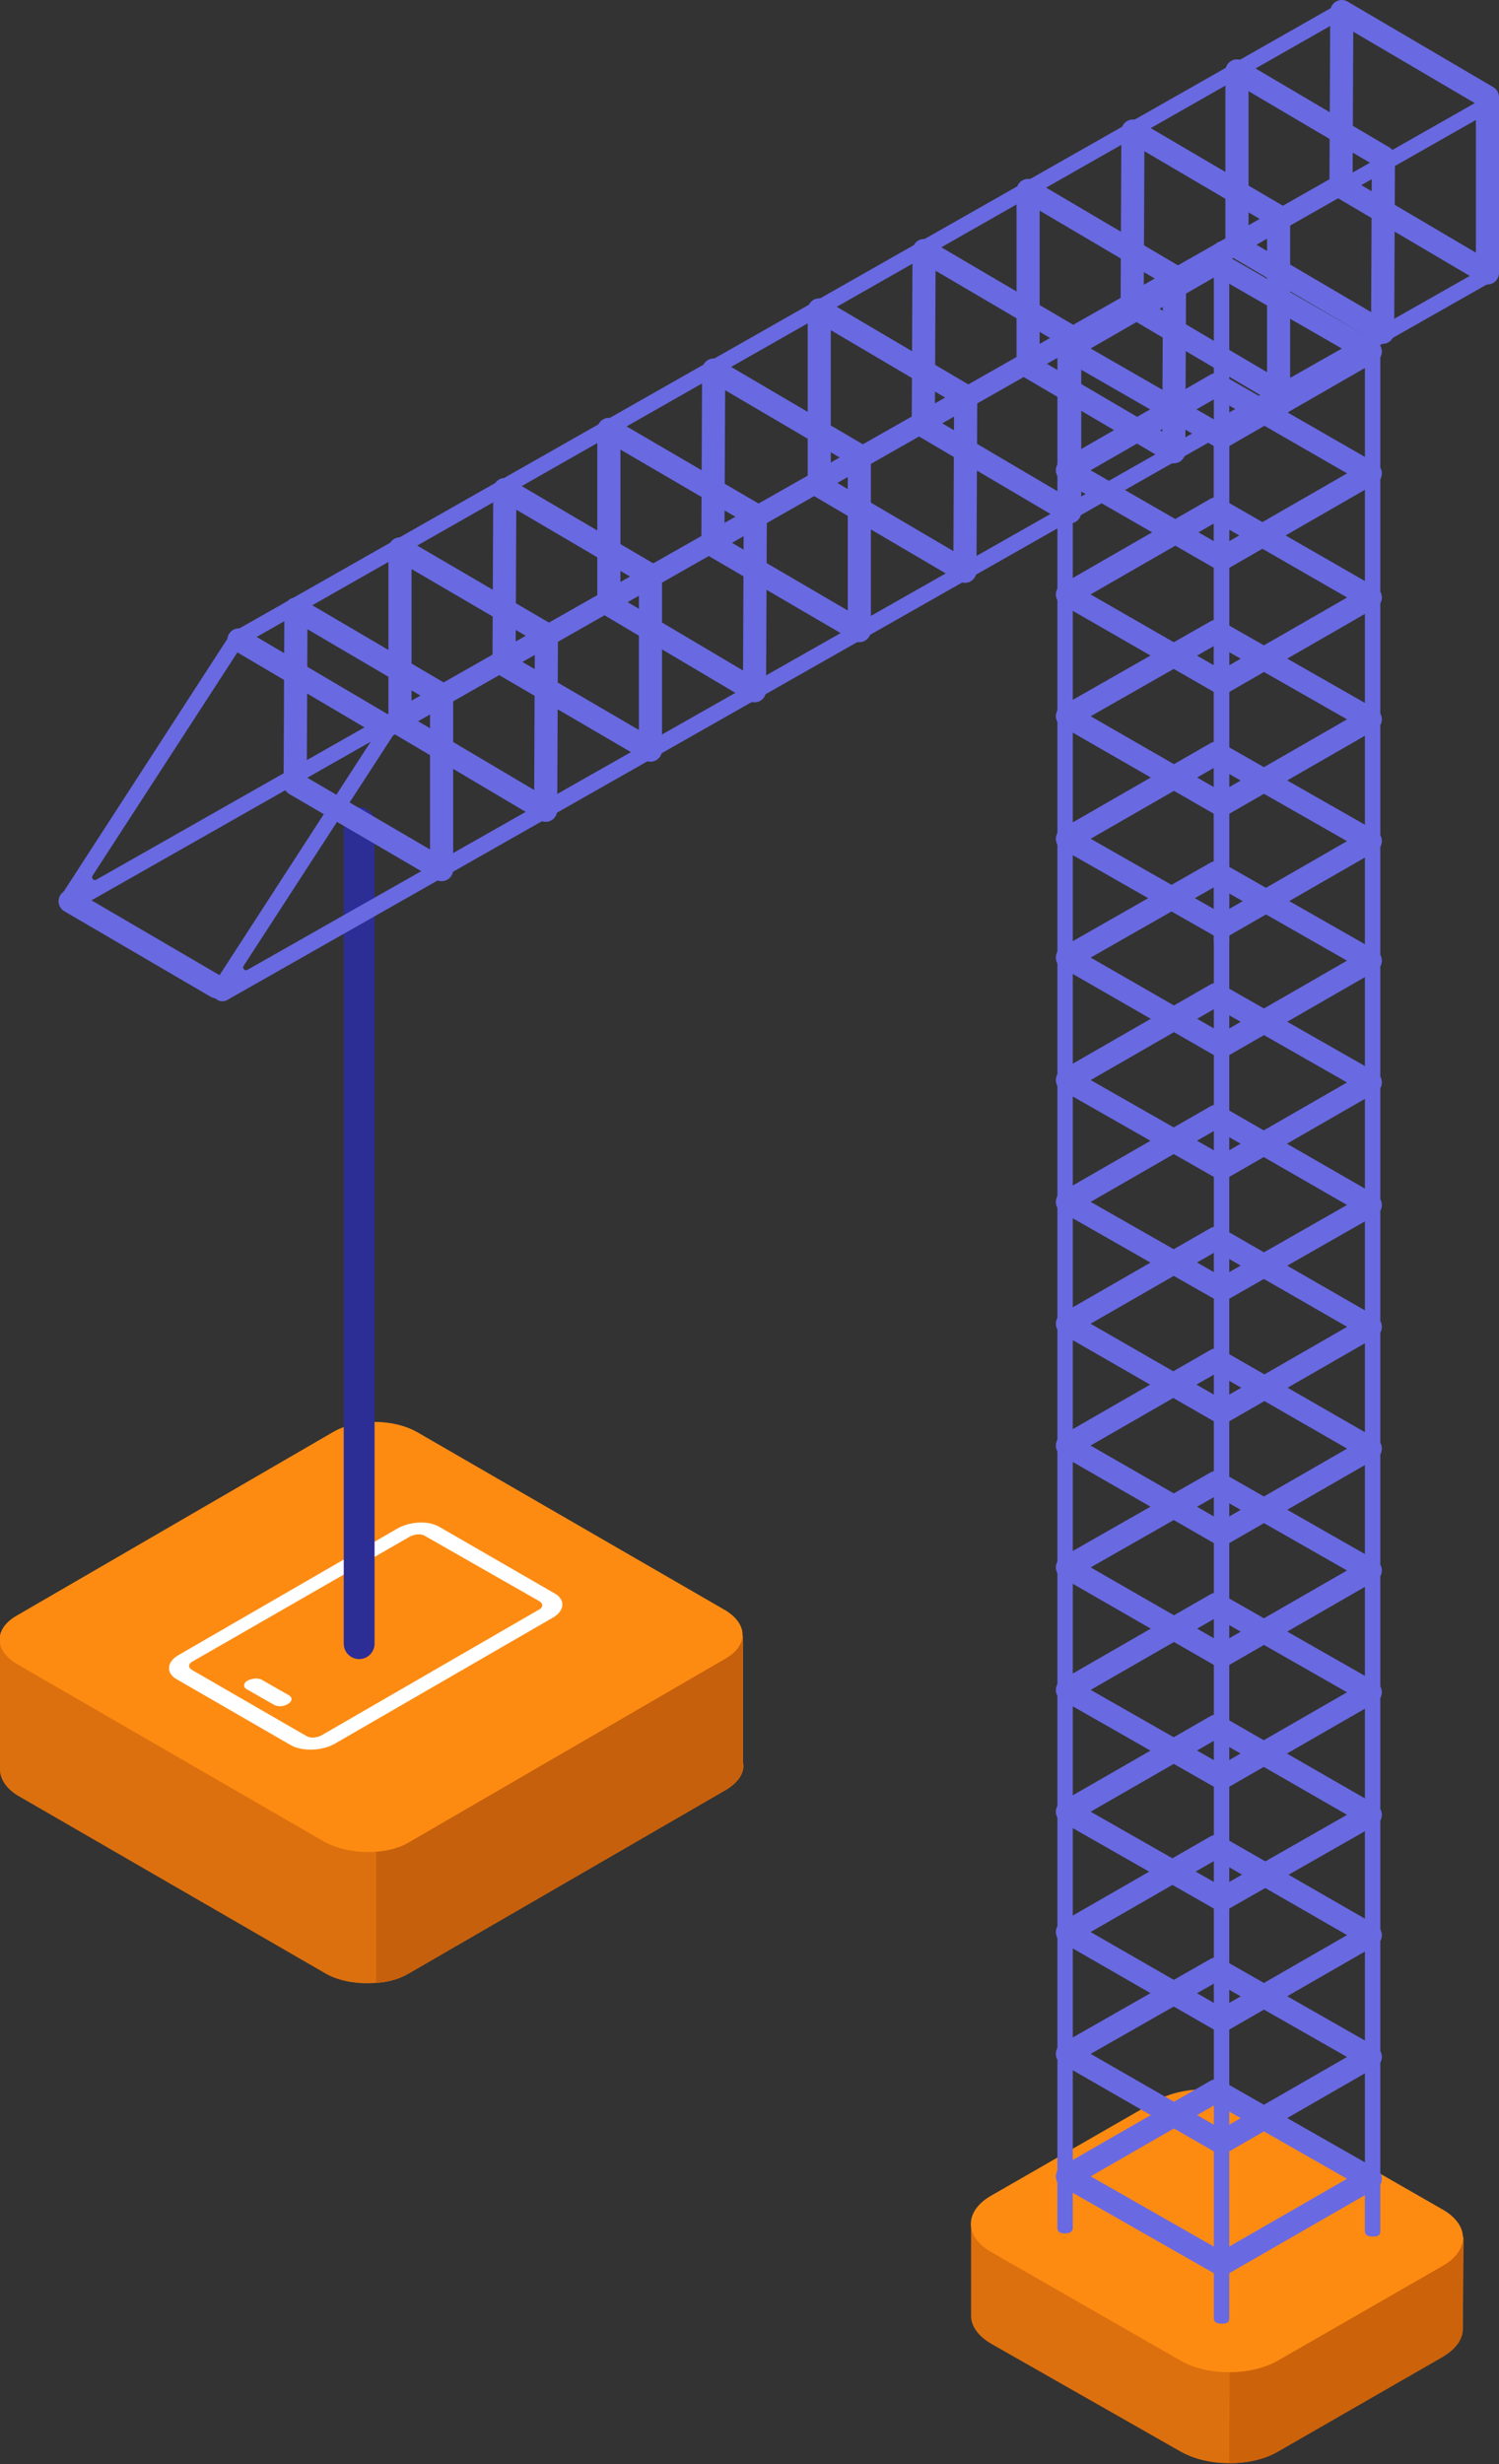
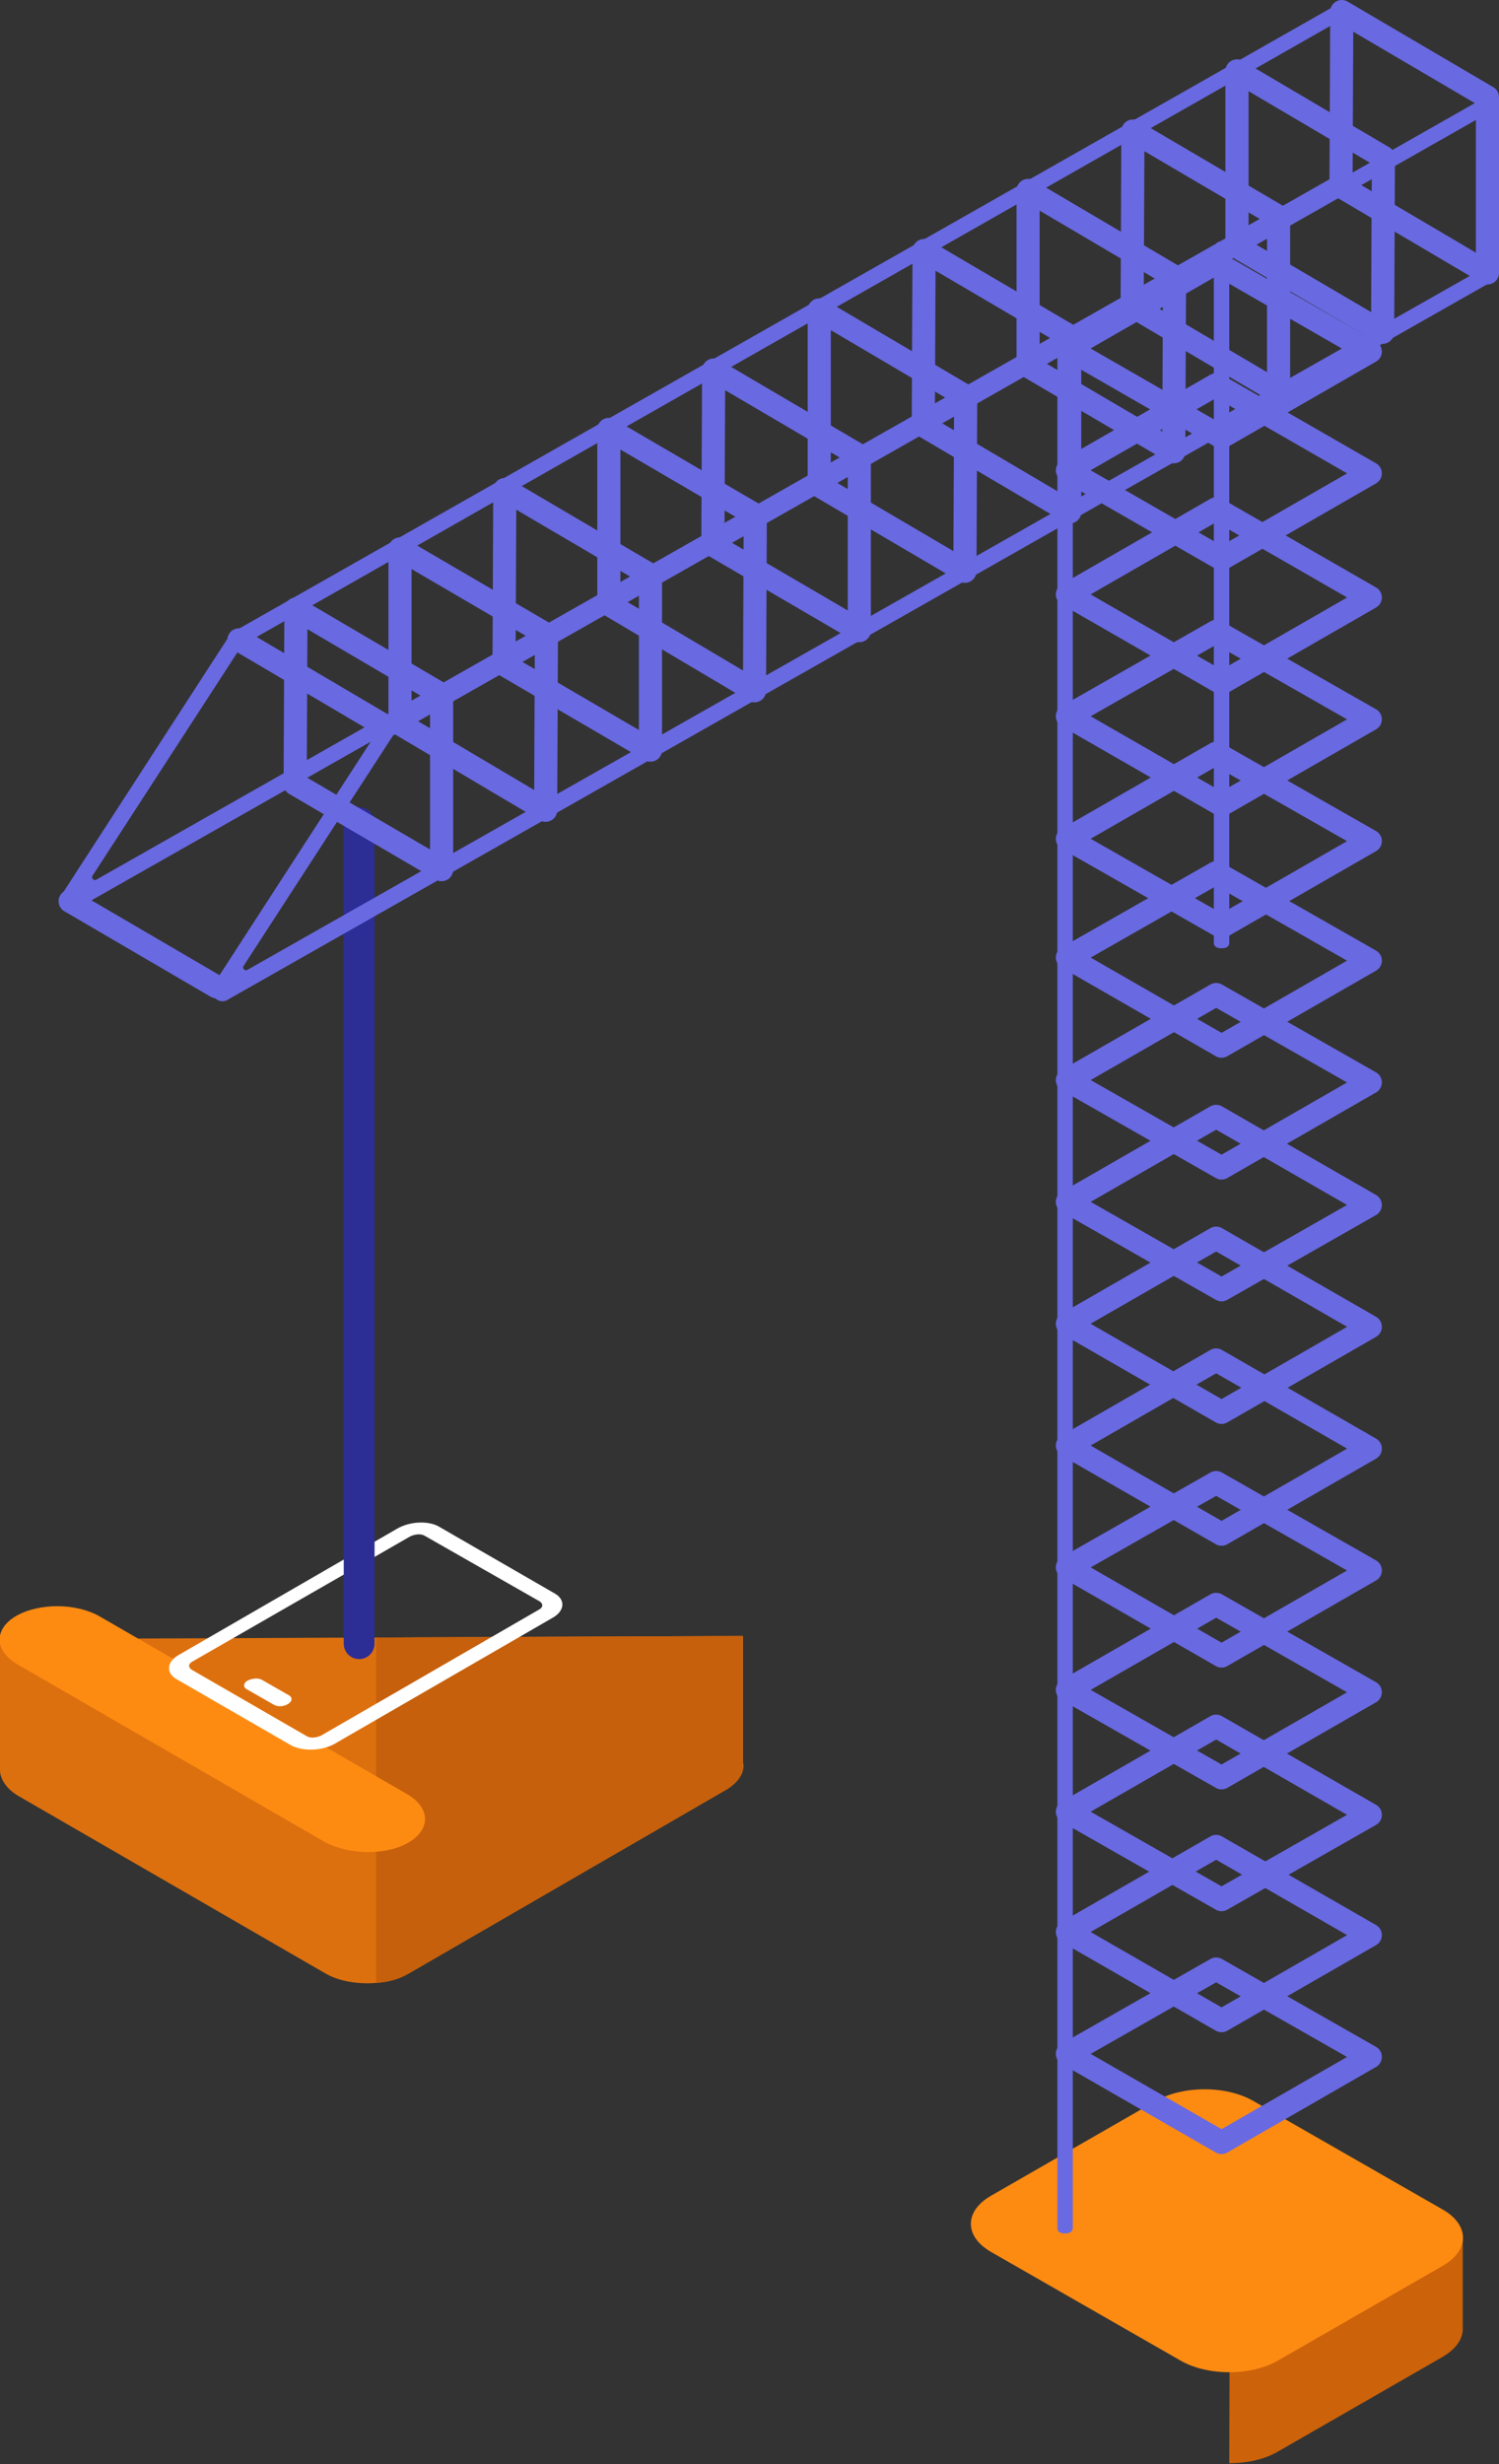
<svg xmlns="http://www.w3.org/2000/svg" version="1.1" id="Icon" x="0px" y="0px" width="194.5px" height="319.6px" viewBox="0 0 194.5 319.6" style="enable-background:new 0 0 194.5 319.6;" xml:space="preserve">
  <rect x="0" y="0" width="194.5" height="319.6" fill="#333333" stroke="none" />
  <style type="text/css">
	.st0{fill:#DD700E;}
	.st1{fill:#CC620A;}
	.st2{fill:#FD8B12;}
	.st3{fill:#6969E2;}
	.st4{fill:none;stroke:#6969E2;stroke-width:3;stroke-linecap:round;stroke-linejoin:round;stroke-miterlimit:10;}
	.st5{fill:#C6600C;}
	.st6{fill:#FFFFFF;}
	.st7{fill:none;stroke:#2D2D96;stroke-width:4;stroke-linecap:round;stroke-linejoin:round;stroke-miterlimit:10;}
</style>
  <g>
    <g>
      <g>
        <g>
-           <path class="st0" d="M189.8,302.1c0,1.3-0.9,2.6-2.6,3.6l-21.4,12.3c-1.7,1-4,1.5-6.3,1.5c-2.3,0-4.5-0.5-6.3-1.5L128.6,304      c-1.7-1-2.6-2.3-2.6-3.6c0,0,0,0,0,0v-11.9l5.2-4.6l24.7-0.1l28.9,1.9l5.1,4.5L189.8,302.1L189.8,302.1z" />
          <path class="st1" d="M189.8,302.1c0,1.3-0.9,2.6-2.6,3.6l-21.4,12.3c-1.7,1-4,1.5-6.3,1.5l0.1-35.9l25.1,1.9l5.1,4.5      L189.8,302.1L189.8,302.1z" />
        </g>
        <path class="st2" d="M187.2,286.6l-24.6-14.1c-3.5-2-9.1-2-12.6,0l-21.4,12.3c-3.5,2-3.5,5.3,0,7.3l24.6,14.1c3.5,2,9.1,2,12.6,0     l21.4-12.3C190.7,291.9,190.7,288.6,187.2,286.6z" />
      </g>
    </g>
    <g>
      <path class="st3" d="M158.5,123c-0.6,0-1-0.2-1-0.7v-90c0-0.6,0.5-1,1-1c0.6,0,1,0.5,1,1v90C159.5,122.8,159.1,123,158.5,123z" />
    </g>
    <polygon class="st4" points="138.5,108.8 158.5,120.2 177.8,109.1 157.8,97.7  " />
    <polygon class="st4" points="138.5,92.9 158.5,104.4 177.8,93.3 157.8,81.9  " />
    <polygon class="st4" points="138.5,77.1 158.5,88.6 177.8,77.5 157.8,66  " />
    <polygon class="st4" points="138.5,61 158.5,72.5 177.8,61.4 157.8,49.9  " />
    <polygon class="st4" points="138.5,45.2 158.5,56.7 177.8,45.6 157.8,34.1  " />
    <polygon class="st4" points="138.5,235 158.5,246.4 177.8,235.4 157.8,223.9  " />
    <polygon class="st4" points="138.5,219.2 158.5,230.6 177.8,219.5 157.8,208.1  " />
    <polygon class="st4" points="138.5,203.3 158.5,214.8 177.8,203.7 157.8,192.3  " />
    <polygon class="st4" points="138.5,187.5 158.5,199 177.8,187.9 157.8,176.4  " />
    <polygon class="st4" points="138.5,171.7 158.5,183.2 177.8,172.1 157.8,160.6  " />
-     <polygon class="st4" points="138.5,282.3 158.5,293.7 177.8,282.6 157.8,271.2  " />
    <polygon class="st4" points="138.5,266.4 158.5,277.9 177.8,266.8 157.8,255.4  " />
    <polygon class="st4" points="138.5,250.6 158.5,262.1 177.8,251 157.8,239.5  " />
    <polygon class="st4" points="138.5,155.9 158.5,167.3 177.8,156.3 157.8,144.8  " />
    <polygon class="st4" points="138.5,140.1 158.5,151.5 177.8,140.4 157.8,129  " />
    <polygon class="st4" points="138.5,124.2 158.5,135.7 177.8,124.6 157.8,113.2  " />
    <g>
-       <path class="st3" d="M158.5,301.4c-0.6,0-1-0.2-1-0.7V55.5c0-0.6,0.5-1,1-1c0.6,0,1,0.5,1,1v245.2    C159.5,301.3,159.1,301.4,158.5,301.4z" />
-     </g>
+       </g>
    <g>
      <path class="st3" d="M138.2,289.7c-0.6,0-1-0.2-1-0.7V43.8c0-0.6,0.5-1,1-1c0.6,0,1,0.5,1,1V289    C139.2,289.5,138.7,289.7,138.2,289.7z" />
    </g>
    <g>
-       <path class="st3" d="M178.1,290.1c-0.6,0-1-0.2-1-0.7V44.2c0-0.6,0.5-1,1-1c0.6,0,1,0.5,1,1v245.2    C179.1,290,178.7,290.1,178.1,290.1z" />
-     </g>
+       </g>
  </g>
  <g>
    <g>
      <path class="st0" d="M94.3,232.1L53,256c-1.2,0.7-2.6,1.1-4.2,1.2c-2.3,0.2-4.9-0.2-6.7-1.3l-39.8-23C0.8,232,0,230.7,0,229.6v-17    l26.7-0.1l22.2-0.1l21.6-0.1l25.9-0.1v16.4C96.7,229.8,95.9,231.1,94.3,232.1z" />
      <path class="st5" d="M94.3,232.1L53,256c-1.2,0.7-2.6,1.1-4.2,1.2v-44.8l21.6-0.1l25.9-0.1v16.4C96.7,229.8,95.9,231.1,94.3,232.1    z" />
-       <path class="st2" d="M42.1,238.9l-39.8-23c-3.1-1.8-3.1-4.6-0.2-6.3l41.2-23.9c3-1.7,7.8-1.7,10.9,0.1l39.8,23    c3.1,1.8,3.1,4.6,0.2,6.3L53,239C50.1,240.7,45.2,240.6,42.1,238.9z" />
+       <path class="st2" d="M42.1,238.9l-39.8-23c-3.1-1.8-3.1-4.6-0.2-6.3c3-1.7,7.8-1.7,10.9,0.1l39.8,23    c3.1,1.8,3.1,4.6,0.2,6.3L53,239C50.1,240.7,45.2,240.6,42.1,238.9z" />
    </g>
    <g>
      <g>
        <path class="st6" d="M37.8,226.4l-14.9-8.6c-1.4-0.8-1.3-2.3,0.4-3.2l28.2-16.3c1.7-1,4.2-1.1,5.6-0.2l14.9,8.6     c1.4,0.8,1.3,2.3-0.4,3.2l-28.2,16.3C41.8,227.1,39.3,227.2,37.8,226.4z M55.1,199.2c-0.5-0.3-1.3-0.2-1.9,0.1L25,215.5     c-0.6,0.3-0.6,0.8-0.1,1.1l14.9,8.6c0.5,0.3,1.3,0.2,1.9-0.1l28.2-16.3c0.6-0.3,0.6-0.8,0.1-1.1L55.1,199.2z" />
      </g>
      <g>
        <path class="st6" d="M35.5,221.1l-3.5-2c-0.5-0.3-0.4-0.8,0.1-1.1c0.6-0.3,1.4-0.4,1.9-0.1l3.5,2c0.5,0.3,0.4,0.8-0.1,1.1     C36.8,221.4,36,221.4,35.5,221.1z" />
      </g>
    </g>
  </g>
  <g>
    <g>
      <line class="st7" x1="46.6" y1="213.2" x2="46.6" y2="106.7" />
    </g>
  </g>
  <g>
    <path class="st3" d="M173.3,22.8L12.5,114.1c-0.3,0.2-0.7-0.2-0.5-0.5l19.4-29.9v0L174.3,2.4c0.5-0.3,0.4-0.8,0.1-1.2   c-0.3-0.5-0.7-0.8-1.1-0.5L30.2,82c-0.2,0.1-0.3,0.2-0.4,0.4L8.1,115.9c-0.8,1.2,0.6,2.7,1.8,2l164.3-93.3c0.5-0.3,0.4-0.8,0.1-1.2   C174.1,22.9,173.8,22.6,173.3,22.8z" />
    <polygon class="st4" points="193,35.4 193,12.6 174.1,1.5 174,24.2  " />
    <polygon class="st4" points="179.4,43.1 179.5,20.4 160.5,9.2 160.5,32  " />
    <polygon class="st4" points="165.9,50.9 165.9,28.1 147,17 146.9,39.7  " />
    <polygon class="st4" points="152.3,58.6 152.4,35.9 133.4,24.7 133.4,47.5  " />
    <polygon class="st4" points="138.8,66.4 138.8,43.6 119.9,32.5 119.8,55.2  " />
    <polygon class="st4" points="125.2,74.1 125.3,51.4 106.3,40.2 106.3,63  " />
    <polygon class="st4" points="111.5,81.8 111.5,59.1 92.6,48 92.5,70.7  " />
    <polygon class="st4" points="97.9,89.6 98,66.8 79,55.7 79,78.4  " />
    <polygon class="st4" points="84.4,97.3 84.4,74.6 65.5,63.5 65.4,86.2  " />
    <polygon class="st4" points="70.8,105.1 70.9,82.3 51.9,71.2 51.9,93.9  " />
    <polygon class="st4" points="57.3,112.8 57.3,90.1 38.4,79 38.3,101.7  " />
    <line class="st4" x1="9.1" y1="116.9" x2="28.1" y2="128" />
    <line class="st4" x1="50" y1="94.2" x2="31" y2="83" />
    <path class="st3" d="M192.8,34.6L32.1,125.8c-0.3,0.2-0.7-0.2-0.5-0.5L51,95.4v0l142.9-81.2c0.5-0.3,0.4-0.8,0.1-1.2   c-0.3-0.5-0.7-0.8-1.1-0.5L49.8,93.8c-0.2,0.1-0.3,0.2-0.4,0.4l-21.7,33.5c-0.8,1.2,0.6,2.7,1.8,2l164.3-93.3   c0.5-0.3,0.4-0.8,0.1-1.2C193.7,34.6,193.3,34.3,192.8,34.6z" />
  </g>
</svg>